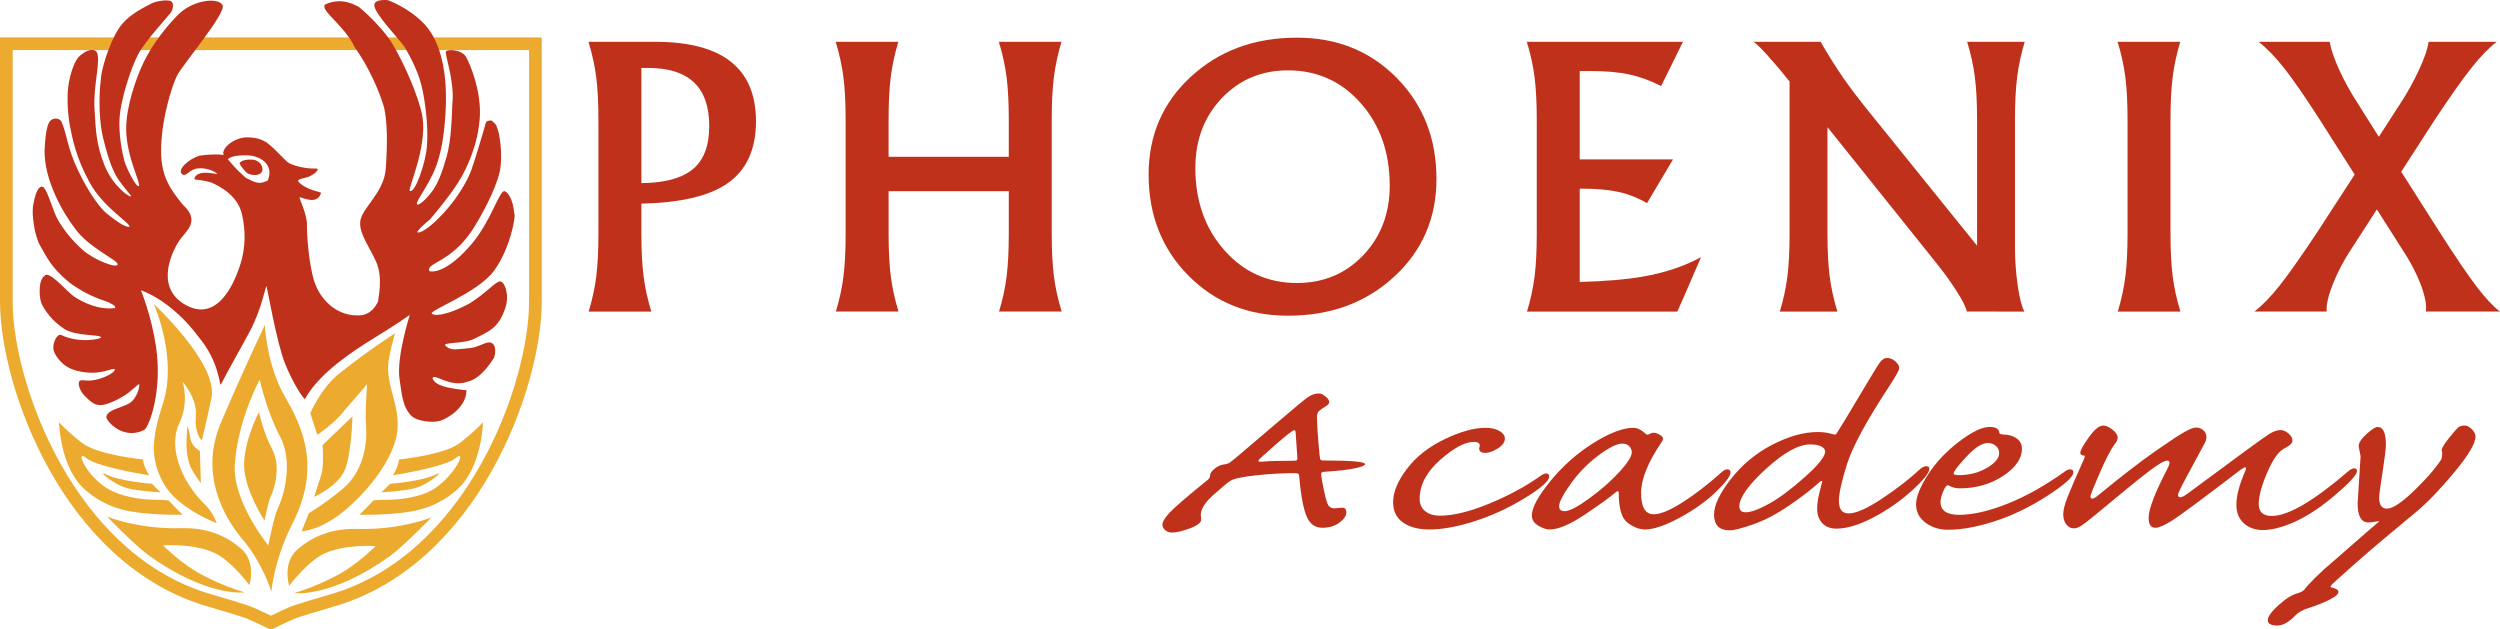
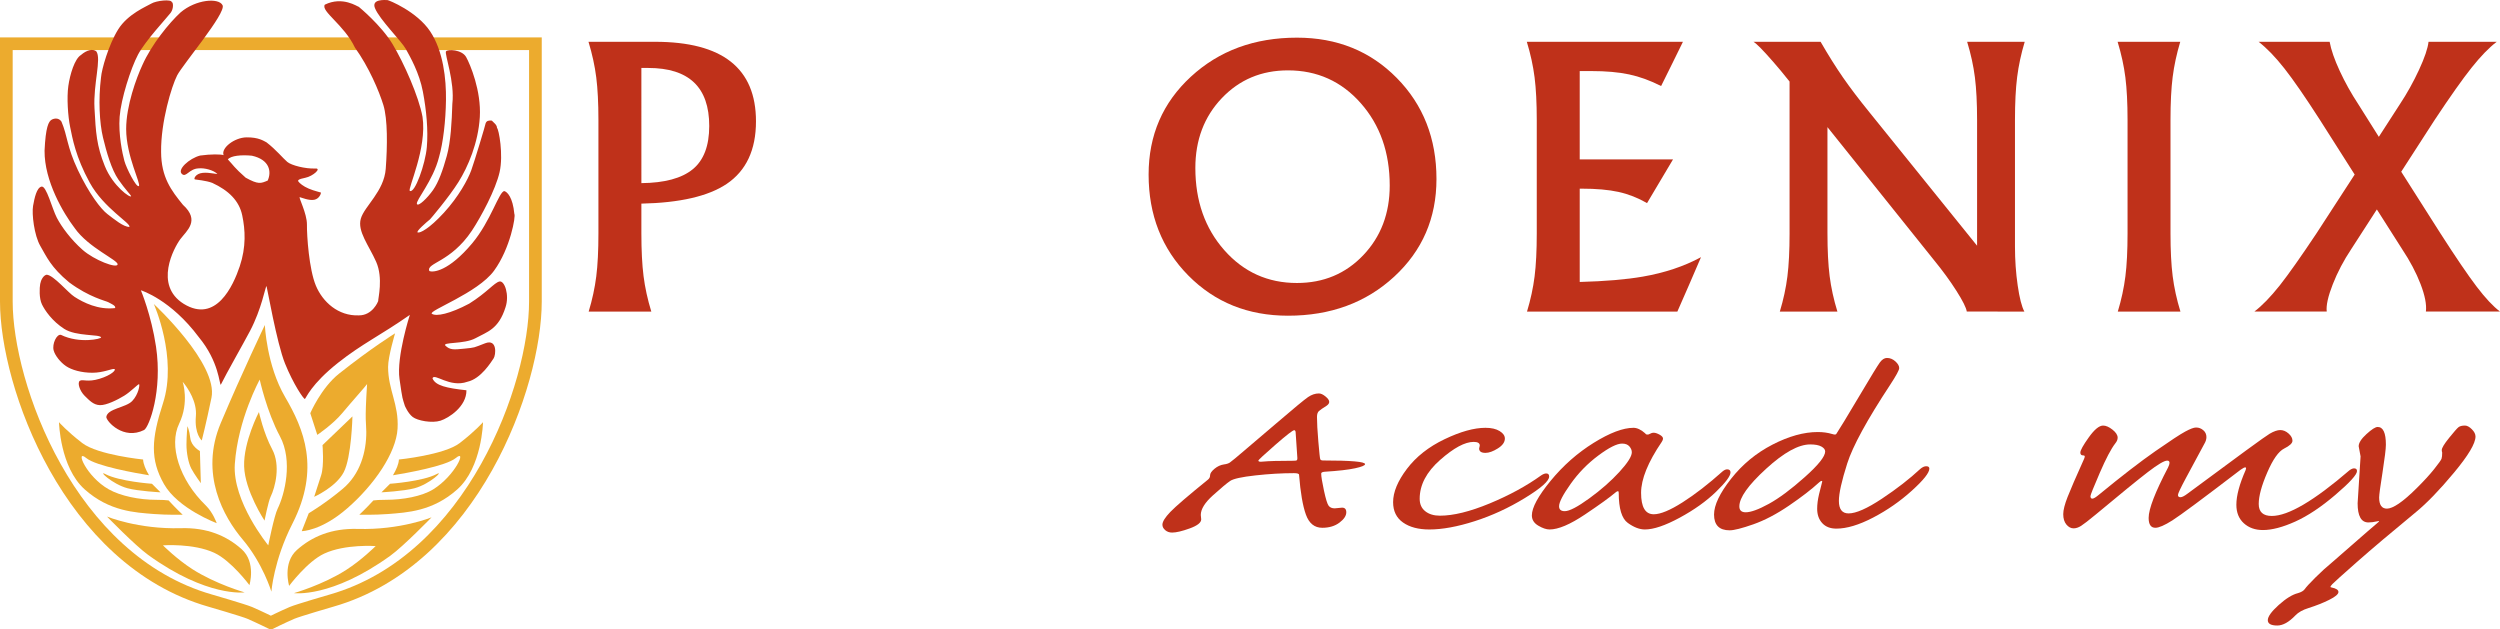
<svg xmlns="http://www.w3.org/2000/svg" version="1.1" id="Layer_1" x="0px" y="0px" viewBox="0 0 394.435 99.25" style="enable-background:new 0 0 394.435 99.25;" xml:space="preserve">
  <style type="text/css">
	.st0{fill:none;stroke:#ECAB2E;stroke-width:2;}
	.st1{fill:#ECAB2E;}
	.st2{fill:#BF311A;}
	.st3{fill:#F0492E;}
</style>
  <path class="st0" d="M43.064,6.901h41.409c0,0,0,32.355,0,40.678  c0,13.166-9.824,40.772-32.156,47.178c0,0-5.3,1.537-6.247,1.942  c-1.514,0.653-3.327,1.551-3.327,1.551h-0.014c0,0-1.814-0.897-3.324-1.551  c-0.95-0.405-6.251-1.942-6.251-1.942C10.823,88.35,1,60.745,1,47.579  C1,39.257,1,6.901,1,6.901h41.408H43.064z" />
-   <path d="M42.299,40.802l-0.029,0.027v-0.12  C42.299,40.739,42.33,40.768,42.299,40.802z" />
  <path class="st1" d="M48.955,65.193l1.105,3.419c0,0,2.456-1.65,3.927-3.419  c1.474-1.767,3.685-4.238,3.928-4.595c-0.394,6.215-0.128,5.938-0.122,7.54  c0.013,3.17-0.963,6.651-3.683,8.953c-2.718,2.298-5.399,3.888-5.399,3.888  l-1.105,2.825c0,0,3.068,0,7.241-3.654c4.174-3.649,7.657-8.675,7.878-12.522  c0.225-3.846-1.494-6.084-1.494-9.736c0-1.648,1.102-5.301,1.102-5.301  s-3.66,2.255-8.837,6.36C50.674,61.186,48.955,65.193,48.955,65.193z" />
  <path class="st1" d="M50.884,70.227c0,0,0.281,3.211-0.21,4.742  c-0.491,1.531-1.105,3.416-1.105,3.416s3.437-1.53,4.664-3.887  c1.229-2.353,1.374-8.8,1.374-8.8L50.884,70.227z" />
  <g>
    <path class="st1" d="M26.602,78.956c-0.399-0.057-1.008-0.098-1.952-0.098   c-2.701,0-5.633-0.606-7.488-1.652c-3.559-2.002-5.399-6.475-3.559-4.943   c1.541,1.281,7.884,2.394,9.912,2.723c-0.536-0.904-0.907-1.768-0.939-2.488   c0,0-7.133-0.71-9.587-2.59c-2.455-1.889-3.682-3.299-3.682-3.299   s0.156,7.116,4.049,10.598c3.894,3.484,7.979,3.653,10.925,3.891   c2.067,0.164,4.542,0.113,4.542,0.113S27.811,80.272,26.602,78.956z" />
  </g>
  <path class="st1" d="M23.975,76.327c0,0-5.153-0.365-7.365-1.535  c-1.228-0.646,1.104,1.592,3.499,2.24c1.718,0.463,5.216,0.644,5.216,0.644  L23.975,76.327z" />
  <g>
    <path class="st1" d="M58.911,78.956c0.399-0.057,1.008-0.098,1.951-0.098   c2.701,0,5.684-0.537,7.488-1.652c3.437-2.119,5.403-6.475,3.561-4.943   c-1.541,1.281-7.882,2.394-9.914,2.723c0.539-0.904,0.908-1.768,0.939-2.488   c0,0,7.132-0.71,9.59-2.59c2.452-1.889,3.682-3.299,3.682-3.299   s-0.158,7.116-4.053,10.598c-3.892,3.484-7.979,3.653-10.923,3.891   c-2.069,0.164-4.542,0.113-4.542,0.113S57.703,80.272,58.911,78.956z" />
  </g>
  <path class="st1" d="M61.537,76.327c0,0,5.155-0.365,7.367-1.535  c1.225-0.646-1.106,1.592-3.498,2.24c-1.722,0.463-5.219,0.644-5.219,0.644  L61.537,76.327z" />
  <path class="st1" d="M45.619,92.432c0,0-1.1-3.604,1.25-5.684  c2.349-2.08,5.403-3.414,9.575-3.299c6.759,0.193,11.646-1.828,11.646-1.828  s-4.401,4.541-6.511,6.063c-9.307,6.719-15.202,5.897-15.202,5.897  s4.542-1.298,8.225-3.651c2.47-1.58,4.667-3.771,4.667-3.771  s-4.788-0.352-8.103,1.179C48.489,88.573,45.619,92.432,45.619,92.432z" />
  <path class="st1" d="M39.352,92.315c0,0,1.1-3.604-1.25-5.687  c-2.351-2.081-5.401-3.417-9.574-3.294c-6.757,0.189-11.645-1.832-11.645-1.832  s4.402,4.54,6.512,6.066c9.306,6.717,15.199,5.893,15.199,5.893  s-4.542-1.297-8.224-3.65c-2.47-1.58-4.663-3.769-4.663-3.769  s4.786-0.356,8.1,1.176C36.484,88.456,39.352,92.315,39.352,92.315z" />
  <path class="st1" d="M44.981,62.636c-2.937-5.024-3.192-11.361-3.192-11.361  s-3.543,7.379-6.95,15.451c-3.408,8.066,0.48,14.883,3.436,18.378  c3.191,3.763,4.542,8.241,4.542,8.241s0.37-4.946,3.315-10.717  C50.588,73.891,47.916,67.657,44.981,62.636 M43.8,80.27  c-0.545,1.104-1.474,5.772-1.474,5.772s-5.689-6.923-5.277-12.843  c0.491-7.064,3.927-13.307,3.927-13.307s1.106,5.064,3.193,8.949  C46.255,72.733,44.905,78.031,43.8,80.27z" />
  <path class="st1" d="M41.734,82.138c0,0-3.103-4.703-3.218-8.564  c-0.117-3.879,2.335-8.561,2.335-8.561s0.723,3.32,2.088,5.865  c1.366,2.543,0.481,6.014-0.24,7.481C42.341,79.083,41.734,82.138,41.734,82.138z" />
  <path class="st1" d="M34.194,82.542c0,0-6.106-2.271-8.316-6.158  c-2.209-3.887-2.004-7.104-0.164-12.759c2.343-7.196-1.444-15.659-1.444-15.659  S34.47,57.419,33.364,62.756c-0.857,4.141-1.53,6.74-1.53,6.74  s-1.178-0.999-0.929-3.832c0.204-2.272-1.269-4.395-1.851-5.138  c-0.141-0.178-0.23-0.277-0.23-0.277s1.076,3.215-0.567,6.612  c-1.643,3.399,0.017,8.828,4.214,12.892  C33.61,80.859,34.194,82.542,34.194,82.542z" />
  <path class="st2" d="M81.151,33.76c-0.245-2.652-1.131-3.483-1.572-3.61  c-0.839-0-2.124,4.718-5.089,8.25c-3.708,4.417-6.166,4.625-6.761,4.354  c-0.489-1.312,3.344-1.312,6.719-6.354c1.458-2.208,3.747-6.476,4.374-9.238  c0.626-2.762-0.126-6.789-0.408-6.977c0-0.502-0.537-0.846-0.82-1.16  c-0.473-0.031-0.818,0-0.976,0.437c0,0.157-1.746,5.983-2.27,7.419  c-0.523,1.436-1.982,4.145-4.315,6.686c-2.334,2.542-3.756,3.224-4.128,3.112  c-0.372-0.112,1.425-1.657,1.941-2.073c0.05-0.035,2.964-3.459,4.478-5.872  c1.514-2.413,3.133-6.178,3.379-10.276c0.246-4.099-1.526-8.346-2.17-9.474  c-0.667-1.167-2.903-1.248-3.167-0.875c-0.263,0.373,1.417,4.792,1,8.292  c-0.083,2.792-0.25,5.958-0.875,8.208s-1.292,4.125-2.167,5.375S65.989,32.649,65.781,32.191  c-0.25-0.542,2.541-3.625,3.5-7.458c0.625-2.167,1.042-5.666,1.083-8.958  c0.042-3.292-0.416-7.708-2.5-10.833c-2.083-3.125-6.53-4.932-6.751-4.932  c-0.378,0-2.535-0.195-1.957,1.266c0.708,1.792,4.187,5.208,4.875,6.458  c0.687,1.25,2.125,3.75,2.687,6.719c0.563,2.969,0.852,6.091,0.625,8.75  c-0.227,2.659-1.906,7.406-2.687,6.906c-0.379-0.243,2.75-6.719,2.004-11.684  c-0.598-3.223-2.919-8.463-4.727-11.468c-1.808-3.005-5.325-5.878-5.325-5.878  c-0.22-0.03-2.545-1.721-5.358-0.346c-0.688,1.031,3.062,3.188,4.75,6.781  c2.2,3.061,3.799,6.834,4.485,9.058c0.686,2.224,0.643,6.473,0.375,10.057  c-0.267,3.583-3.364,5.888-3.934,7.875c-0.57,1.987,1.279,4.226,2.421,6.8  c1.142,2.575,0.289,5.821,0.321,6.201c-0.032,0.095-0.901,2.276-3.071,2.252  c-3.233,0.122-5.691-2.122-6.764-4.698c-1.073-2.576-1.427-7.847-1.406-9.618  c0.02-1.771-1.396-4.396-1.125-4.333c0.27,0.062,1.446,0.572,2.275,0.411  c0.829-0.161,1.092-1.024,1.058-1.14c-0.223-0.095-1-0.229-1.938-0.625  c-0.843-0.355-1.436-0.85-1.625-1.125c-0.098-0.154-0.083-0.354,1.105-0.583  c1.187-0.229,2.687-1.562,1.52-1.458c-1.536,0.056-3.712-0.494-4.366-1.039  c-0.654-0.545-1.759-1.92-3.287-3.094c-0.451-0.222-1.222-0.805-3.139-0.784  c-1.917,0.021-4.063,1.688-3.628,2.806c-0.446-0.152-1.987-0.173-3.701,0.062  C29.864,24.982,27.885,26.774,28.718,27.461c0.646,0.583,1.125-0.833,2.604-0.896  c1-0.104,2.375,0.312,2.898,0.818c0.436,0.244-1.095-0.235-2.252-0.11  c-1.156,0.125-1.442,0.98-1.221,1.032c0.221,0.052,1.77,0.175,2.746,0.551  c2.569,1.188,4.239,2.809,4.722,5.113c0.483,2.305,0.641,4.968-0.392,8.054  c-1.033,3.086-3.75,9.042-8.834,5.917c-4.75-2.958-1.532-8.872-0.537-10.207  c0.995-1.335,3.162-2.918,0.411-5.417c-1.832-2.251-3.434-4.338-3.446-8.357  c-0.053-4.727,1.655-10.353,2.53-12.061c0.875-1.708,7.762-9.838,7.172-11.065  c-0.589-1.226-4.214-0.935-6.629,1.126c-1.794,1.647-4.585,5.064-6.025,8.302  c-0.935,2.013-2.56,6.414-2.56,10.096c0,4.292,2.406,8.719,2,9  c-0.406,0.281-1.979-2.854-2.281-3.969c-0.302-1.115-0.965-4.168-0.748-6.975  c0.217-2.807,1.743-7.609,2.902-9.802c1.159-2.192,4.591-5.847,5.141-6.582  c0.549-0.735,0.377-1.736,0.189-1.684c-0.064-0.52-2.46-0.243-3.222,0.212  s-3.712,1.633-5.237,4.075c-1.525,2.442-2.614,6.315-2.71,7.566  c-0.44,3.532-0.243,7.209,0.31,9.501c0.553,2.292,1.336,5.049,2.434,6.634  c1.098,1.585,1.92,2.368,2.004,2.616c-0.065,0.377-2.865-1.552-4.156-4.76  c-1.292-3.208-1.422-5.28-1.625-9.125c-0.203-3.845,1.125-7.791,0.291-8.958  c-0.541-0.458-1.541-0.208-2.42,0.567c-0.997,0.6-1.733,3.046-1.997,4.891  c-0.263,1.845-0.062,4.791,0.291,6.5c0.353,1.709,0.853,4.684,3.084,8.75  c2.23,4.066,6.625,6.479,6.25,6.984c-0.907,0.026-2.417-1.233-3.459-2.025  c-1.042-0.792-2.916-3.25-4.666-6.958c-1.75-3.708-1.608-5.336-2.584-7.625  c-0.358-0.545-0.964-0.592-1.5-0.333c-0.536,0.259-0.999,1.208-1.166,4.916  c-0.042,4.792,2.969,9.865,4.75,12.208c2.187,3.125,6.884,5.058,6.775,5.737  c-0.109,0.68-3.682-0.675-5.525-2.3c-1.844-1.625-3.313-3.625-4.063-5.062  s-1.639-5.084-2.413-4.917c-0.774,0.167-1.118,1.809-1.337,3.042  c-0.219,1.233,0.169,4.654,1.147,6.327c0.978,1.673,1.634,3.329,4.541,5.735  c3.187,2.375,5.817,2.925,6.19,3.14c0.373,0.214,1.248,0.548,1.06,0.923  c-2.625,0.312-4.979-0.854-6.406-1.781c-0.984-0.609-3.297-3.438-4.396-3.485  c-0.526,0.11-0.901,0.845-1.011,1.454c-0.109,0.609-0.196,2.26,0.277,3.231  c0.473,0.972,1.613,2.638,3.512,3.859c1.899,1.222,5.602,0.815,5.82,1.345  c0.091,0.222-3.406,1.033-6.332-0.396c-0.66-0.182-1.433,1.429-1.151,2.46  c0.22,0.808,1.071,1.877,1.95,2.47s2.41,1.046,4.16,1.046  s3.122-0.693,3.467-0.589c0.345,0.104-0.436,0.964-2.342,1.542  c-1.906,0.578-2.562,0.047-3.084,0.301c-0.476,0.272-0.041,1.621,0.74,2.387  c0.781,0.766,1.4,1.439,2.419,1.47c1.018,0.03,2.768-0.845,3.815-1.485  c1.047-0.641,2.191-1.861,2.346-1.821c0.154,0.04-0.077,1.612-1.086,2.662  c-1.009,1.05-3.915,1.175-4.082,2.516c0.026,0.69,2.698,3.69,5.967,2.049  c0.794-0.468,2.919-6.15,1.877-13.15c-0.739-4.97-2.389-8.892-2.389-8.892  c0.103,0.03,4.722,1.475,9.139,7.392c3.201,3.874,3.233,7.482,3.468,7.513  c0.824-1.69,3.577-6.519,4.605-8.472c1.844-3.5,2.417-6.964,2.607-7.114  c0.081,0.123,1.611,8.989,2.924,12.239c1.313,3.25,2.965,5.675,3.138,5.584  c0.171-0.099,0.932-2.297,5.237-5.709c3.786-3,6.688-4.312,11.316-7.55  c0,0-2.128,6.612-1.628,10.112s0.457,2.944,0.838,4.218h-0.002  c0,0,0.491,1.195,1.248,1.779c0.755,0.58,3.024,1.014,4.385,0.58  c1.292-0.415,4.115-2.223,4.09-4.796c-3.101-0.344-4.893-0.719-5.355-1.884  c0.255-0.918,2.713,1.54,5.505,0.54c2.162-0.476,3.773-3.163,4.136-3.686  c0.364-0.523,0.619-3.131-1.321-2.39c-1.94,0.742-1.531,0.669-3.277,0.851  c-1.746,0.182-2.273,0.202-2.979-0.443s2.92-0.208,4.732-1.208  c1.812-1,3.625-1.375,4.724-4.875c0.651-1.938-0.144-4.258-0.965-4.066  c-0.821,0.191-1.946,1.727-4.759,3.49c-3.042,1.618-5.221,2.066-5.892,1.602  c-0.671-0.464,7.225-3.256,9.808-6.797C80.531,39.17,81.401,34.043,81.151,33.76   M42.236,28.488c-1.08,0.453-1.455,0.661-3.478-0.456  c-1.852-1.633-1.936-1.966-2.809-2.883c0.457-0.583,2.123-0.75,3.79-0.583  C42.572,25.191,42.864,27.107,42.236,28.488z" />
-   <path class="st2" d="M41.326,27.08c-0.342,0.714-1.592,0.59-2.155,0.319  s-1.344-1.463-1.375-1.604c0.156-0.5,1.266-0.719,2.234-0.578  C41,25.357,41.668,26.366,41.326,27.08z" />
  <path class="st1" d="M31.539,71.159c0,0-1.363-0.727-1.514-2.033  c-0.152-1.308-0.454-1.884-0.454-1.884s-0.151,1.595-0.151,2.9  c0,1.308,0.303,2.901,0.756,3.774c0.455,0.872,1.512,2.32,1.512,2.32  L31.539,71.159z" />
  <path class="st3" d="M55.906,54.92" />
  <path class="st3" d="M10.312,36.389" />
  <path class="st3" d="M25.959,27.63" />
-   <path class="st3" d="M61.137,22.879" />
  <path class="st3" d="M70.781,21.315" />
  <g>
    <path class="st2" d="M94.416,36.825V18.925c0-2.662-0.114-4.898-0.342-6.709   c-0.228-1.811-0.636-3.684-1.225-5.622h4.955h5.553   c5.315,0,9.297,1.046,11.945,3.137c2.648,2.092,3.972,5.229,3.972,9.412   c0,4.509-1.547,7.805-4.642,9.887c-2.904,1.938-7.384,2.97-13.439,3.097v4.699   c0,2.68,0.114,4.926,0.342,6.736c0.228,1.811,0.636,3.676,1.224,5.596h-4.926   h-4.955c0.569-1.883,0.968-3.73,1.196-5.541   C94.303,41.806,94.416,39.541,94.416,36.825z M101.193,28.894   c3.663-0.036,6.364-0.765,8.101-2.187c1.737-1.421,2.606-3.698,2.606-6.831   c0-3.06-0.802-5.351-2.406-6.872c-1.604-1.521-4.011-2.282-7.218-2.282h-1.082   V28.894z" />
-     <path class="st2" d="M133.419,36.825V18.925c0-2.662-0.114-4.893-0.342-6.696   c-0.228-1.802-0.636-3.681-1.224-5.636h4.926h4.955   c-0.569,1.901-0.968,3.758-1.196,5.568c-0.228,1.811-0.342,4.065-0.342,6.764   v5.812h18.964v-5.812c0-2.662-0.114-4.898-0.342-6.709   c-0.228-1.811-0.636-3.684-1.225-5.622h4.926h4.955   c-0.57,1.901-0.968,3.758-1.196,5.568c-0.228,1.811-0.341,4.065-0.341,6.764   v17.9c0,2.68,0.114,4.926,0.341,6.736c0.228,1.811,0.636,3.676,1.225,5.596   h-4.926h-4.954c0.569-1.883,0.968-3.73,1.196-5.541   c0.228-1.811,0.342-4.075,0.342-6.791v-6.655h-18.964v6.655   c0,2.68,0.114,4.926,0.342,6.736c0.228,1.811,0.636,3.676,1.224,5.596h-4.926   h-4.955c0.569-1.883,0.968-3.73,1.196-5.541   C133.305,41.806,133.419,39.541,133.419,36.825z" />
    <path class="st2" d="M187.485,43.467c-4.176-4.228-6.264-9.538-6.264-15.931   c0-6.193,2.225-11.34,6.677-15.442c4.451-4.102,10.027-6.152,16.729-6.152   c6.321,0,11.569,2.119,15.746,6.356c4.176,4.237,6.265,9.552,6.265,15.945   c0,6.175-2.227,11.313-6.678,15.415c-4.452,4.101-10.037,6.152-16.757,6.152   C196.9,49.809,191.661,47.695,187.485,43.467z M215.09,40.261   c2.781-2.924,4.172-6.587,4.172-10.987c0-5.215-1.523-9.547-4.57-12.997   c-3.047-3.45-6.877-5.174-11.489-5.174c-4.177,0-7.655,1.462-10.436,4.387   c-2.781,2.924-4.171,6.596-4.171,11.014c0,5.198,1.523,9.521,4.57,12.97   c3.046,3.45,6.866,5.175,11.461,5.175   C208.821,44.648,212.309,43.186,215.09,40.261z" />
    <path class="st2" d="M240.923,49.157c0.569-1.883,0.969-3.73,1.196-5.541   c0.228-1.811,0.342-4.075,0.342-6.791V18.925c0-2.662-0.114-4.898-0.342-6.709   c-0.228-1.811-0.637-3.684-1.225-5.622h8.343h16.287l-1.708,3.477l-1.737,3.504   c-1.708-0.869-3.388-1.48-5.04-1.833c-1.651-0.353-3.644-0.53-5.979-0.53   h-1.822v13.934h14.722l-2.051,3.45l-2.05,3.45   c-1.442-0.833-2.942-1.421-4.499-1.766c-1.557-0.344-3.512-0.516-5.865-0.516   h-0.257v14.722c4.024-0.109,7.337-0.389,9.938-0.842   c3.455-0.598,6.521-1.62,9.197-3.069l-1.851,4.292l-1.88,4.292H249.238H240.923z   " />
    <path class="st2" d="M288.326,36.81c0,2.684,0.114,4.932,0.342,6.745   c0.228,1.813,0.636,3.681,1.225,5.603h-4.527h-4.556   c0.569-1.883,0.968-3.73,1.195-5.541c0.228-1.811,0.342-4.075,0.342-6.791   V12.868c-1.006-1.267-1.87-2.309-2.591-3.123   c-1.576-1.811-2.61-2.861-3.104-3.151h5.296h5.296   c1.234,2.136,2.416,4.019,3.545,5.648c1.13,1.629,2.511,3.448,4.144,5.457   l16.999,21.07V18.92c0-2.661-0.114-4.896-0.342-6.706s-0.636-3.684-1.225-5.621   h4.527h4.556c-0.569,1.901-0.968,3.758-1.195,5.568   c-0.228,1.811-0.342,4.065-0.342,6.764V38.944c0,2.083,0.143,4.111,0.427,6.084   c0.285,1.974,0.636,3.351,1.054,4.129H314.864h-4.556   c-0.096-0.615-0.641-1.707-1.638-3.273c-0.996-1.566-2.169-3.173-3.517-4.821   l-16.828-21.006V36.81z" />
    <path class="st2" d="M335.672,36.825V18.925c0-2.662-0.114-4.898-0.342-6.709   c-0.228-1.811-0.637-3.684-1.225-5.622h4.926h4.955   c-0.569,1.901-0.969,3.753-1.196,5.555c-0.228,1.802-0.342,4.061-0.342,6.777   v17.9c0,2.68,0.114,4.926,0.342,6.736c0.228,1.811,0.636,3.676,1.225,5.596   h-4.926h-4.955c0.569-1.883,0.969-3.73,1.196-5.541   C335.558,41.823,335.672,39.56,335.672,36.825z" />
    <path class="st2" d="M365.477,36.825l6.029-9.286l-5.478-8.614   c-2.316-3.603-4.186-6.311-5.609-8.122c-1.424-1.811-2.781-3.214-4.071-4.21   h5.604h5.603c0.229,1.268,0.76,2.802,1.595,4.604   c0.835,1.802,1.812,3.554,2.933,5.256l3.233,5.136l3.316-5.136   c1.139-1.72,2.149-3.535,3.032-5.446c0.883-1.91,1.381-3.382,1.495-4.414h5.38   h5.381c-1.196,0.906-2.516,2.264-3.958,4.074   c-1.443,1.811-3.389,4.563-5.837,8.258l-5.275,8.169l6.188,9.731   c2.43,3.785,4.332,6.583,5.709,8.394c1.376,1.811,2.605,3.123,3.688,3.938h-5.832   h-5.86c0.132-1.087-0.147-2.53-0.84-4.333   c-0.693-1.802-1.666-3.644-2.919-5.527l-3.977-6.253l-4.037,6.253   c-1.196,1.792-2.169,3.644-2.919,5.555c-0.75,1.911-1.067,3.346-0.954,4.305h-5.693   h-5.722c1.214-0.923,2.543-2.291,3.986-4.102   C361.092,43.245,363.028,40.501,365.477,36.825z" />
  </g>
  <g>
    <path class="st2" d="M183.399,82.782c0-0.474,0.416-1.144,1.248-2.011   c0.832-0.866,2.811-2.566,5.939-5.099c0.221-0.178,0.333-0.4,0.333-0.666   c0-0.311,0.233-0.659,0.699-1.045c0.466-0.385,0.965-0.614,1.497-0.688   c0.377-0.045,0.682-0.141,0.915-0.289c0.233-0.147,1.126-0.889,2.678-2.222   l4.591-3.91c2.816-2.414,4.508-3.814,5.074-4.199   c0.565-0.385,1.136-0.578,1.713-0.578c0.311,0,0.66,0.159,1.048,0.478   c0.388,0.319,0.583,0.604,0.583,0.855c0,0.222-0.145,0.43-0.433,0.622   c-0.6,0.371-0.998,0.648-1.198,0.833c-0.199,0.186-0.299,0.493-0.299,0.922   c0,0.889,0.071,2.188,0.216,3.899c0.144,1.71,0.244,2.632,0.3,2.766   c0.055,0.133,0.204,0.2,0.449,0.2c4.413,0,6.62,0.193,6.62,0.578   c0,0.208-0.526,0.426-1.58,0.655c-1.054,0.23-2.645,0.411-4.774,0.544   c-0.377,0.03-0.565,0.126-0.565,0.289c0,0.444,0.144,1.337,0.433,2.677   c0.288,1.341,0.537,2.144,0.748,2.411c0.211,0.267,0.527,0.4,0.948,0.4   l1.165-0.111c0.443,0,0.665,0.245,0.665,0.733c0,0.548-0.36,1.092-1.081,1.633   c-0.721,0.541-1.625,0.811-2.712,0.811c-1.22,0-2.079-0.692-2.578-2.077   c-0.499-1.385-0.86-3.477-1.081-6.276c0-0.178-0.267-0.267-0.799-0.267   c-1.908,0-3.938,0.119-6.088,0.356c-2.152,0.237-3.482,0.53-3.993,0.877   c-0.51,0.348-1.409,1.1-2.695,2.255c-1.287,1.155-1.93,2.192-1.93,3.11   l0.066,0.689c0,0.519-0.604,0.996-1.813,1.433   c-1.21,0.437-2.135,0.655-2.778,0.655c-0.421,0-0.782-0.126-1.081-0.377   C183.549,83.396,183.399,83.108,183.399,82.782z M198.936,72.851   c0.089,0,0.188-0.007,0.3-0.022c0.932-0.089,2.528-0.133,4.791-0.133   c0.311,0,0.499-0.022,0.565-0.067c0.066-0.044,0.1-0.155,0.1-0.333   l-0.266-3.955c0-0.311-0.078-0.467-0.233-0.467c-0.222,0-1.22,0.774-2.994,2.322   c-1.774,1.548-2.662,2.374-2.662,2.477   C198.537,72.792,198.67,72.851,198.936,72.851z" />
    <path class="st2" d="M219.796,79.227c0-1.585,0.727-3.336,2.18-5.254   c1.452-1.918,3.432-3.477,5.939-4.677c2.506-1.2,4.658-1.799,6.454-1.799   c0.932,0,1.675,0.17,2.229,0.511c0.554,0.341,0.832,0.733,0.832,1.178   c0,0.578-0.372,1.1-1.115,1.566c-0.743,0.466-1.392,0.7-1.946,0.7   c-0.665,0-0.998-0.229-0.998-0.689l0.1-0.466c0-0.385-0.321-0.578-0.965-0.578   c-1.375,0-3.139,0.948-5.29,2.844c-2.151,1.896-3.227,3.94-3.227,6.132   c0,0.844,0.293,1.5,0.882,1.966c0.587,0.466,1.358,0.7,2.312,0.7   c2.13,0,4.746-0.645,7.853-1.933c3.104-1.289,5.811-2.762,8.117-4.421   c0.311-0.207,0.577-0.311,0.799-0.311c0.311,0,0.466,0.163,0.466,0.489   c0,0.696-1.275,1.826-3.826,3.388s-5.191,2.781-7.918,3.654   c-2.729,0.874-5.113,1.311-7.153,1.311c-1.73,0-3.116-0.367-4.159-1.1   C220.317,81.704,219.796,80.635,219.796,79.227z" />
    <path class="st2" d="M241.688,81.316c0-1.229,0.986-3.047,2.961-5.454   c1.974-2.407,4.236-4.402,6.787-5.988c2.551-1.584,4.646-2.377,6.288-2.377   c0.576,0,1.197,0.296,1.863,0.889c0.044,0.119,0.166,0.178,0.366,0.178   c0.11,0,0.21-0.029,0.299-0.089c0.222-0.133,0.443-0.2,0.666-0.2   c0.243,0,0.549,0.1,0.914,0.3c0.366,0.2,0.55,0.411,0.55,0.633   c0,0.133-0.067,0.304-0.2,0.511c-2.174,3.199-3.261,5.88-3.261,8.043   c0,2.251,0.666,3.377,1.997,3.377c1.064,0,2.583-0.629,4.558-1.889   c1.974-1.258,4.07-2.88,6.288-4.865c0.267-0.222,0.51-0.334,0.732-0.334   c0.355,0,0.532,0.164,0.532,0.489c0,0.563-0.766,1.585-2.296,3.066   c-1.53,1.481-3.438,2.84-5.723,4.077c-2.284,1.237-4.114,1.855-5.489,1.855   c-0.844,0-1.742-0.344-2.695-1.033c-0.954-0.688-1.431-2.27-1.431-4.743   c0-0.178-0.045-0.267-0.133-0.267c-0.089,0-0.222,0.074-0.399,0.222   c-0.865,0.741-2.468,1.896-4.808,3.466c-2.34,1.57-4.197,2.355-5.573,2.355   c-0.51,0-1.104-0.2-1.779-0.6C242.026,82.537,241.688,81.997,241.688,81.316z    M257.458,71.363c0-0.326-0.128-0.637-0.382-0.933   c-0.256-0.296-0.639-0.444-1.148-0.444c-0.82,0-2.074,0.63-3.76,1.888   c-1.686,1.259-3.139,2.748-4.358,4.466c-1.22,1.718-1.829,2.896-1.829,3.532   c0,0.519,0.299,0.778,0.897,0.778c0.732,0,2.024-0.674,3.877-2.022   c1.852-1.347,3.432-2.736,4.74-4.166   C256.803,73.033,257.458,72,257.458,71.363z" />
    <path class="st2" d="M270.432,81.182c0-1.481,0.892-3.358,2.678-5.632   c1.785-2.273,3.965-4.073,6.538-5.399c2.572-1.325,4.957-1.988,7.152-1.988   c0.821,0,1.575,0.104,2.263,0.311c0.2,0.06,0.344,0.089,0.433,0.089   c0.089,0,0.161-0.029,0.217-0.089c0.055-0.059,0.471-0.726,1.247-2   l2.462-4.11c1.774-2.991,2.833-4.721,3.178-5.188   c0.344-0.466,0.715-0.7,1.114-0.7c0.487,0,0.932,0.182,1.331,0.544   c0.399,0.363,0.599,0.715,0.599,1.055c0,0.311-0.478,1.192-1.431,2.644   c-3.638,5.525-5.895,9.661-6.771,12.408c-0.876,2.748-1.314,4.714-1.314,5.898   c0,1.319,0.511,1.978,1.531,1.978c1.175,0,2.933-0.778,5.273-2.333   c2.34-1.555,4.353-3.117,6.038-4.688c0.333-0.281,0.644-0.422,0.932-0.422   c0.333,0,0.499,0.127,0.499,0.378c0,0.652-0.921,1.811-2.762,3.477   c-1.841,1.666-3.876,3.081-6.104,4.243c-2.23,1.163-4.165,1.744-5.806,1.744   c-0.954,0-1.697-0.289-2.229-0.867c-0.532-0.578-0.799-1.333-0.799-2.266   c0-0.696,0.1-1.466,0.3-2.311l0.499-1.977c0-0.074-0.033-0.111-0.1-0.111   c-0.089,0-0.223,0.082-0.399,0.245c-1.176,1.082-2.751,2.296-4.725,3.644   c-1.975,1.348-3.859,2.336-5.656,2.966c-1.796,0.629-3.039,0.944-3.726,0.944   C271.253,83.671,270.432,82.842,270.432,81.182z M287.965,71.229   c0-0.296-0.2-0.556-0.599-0.778c-0.399-0.222-0.987-0.333-1.764-0.333   c-1.842,0-4.164,1.285-6.97,3.854c-2.807,2.57-4.209,4.543-4.209,5.921   c0,0.622,0.332,0.933,0.998,0.933c0.82,0,2.04-0.444,3.659-1.333   c1.619-0.889,3.505-2.292,5.656-4.21   C286.889,73.366,287.965,72.015,287.965,71.229z" />
-     <path class="st2" d="M307.362,83.582c-1.375,0-2.562-0.371-3.56-1.111   c-0.998-0.74-1.497-1.703-1.497-2.888c0-1.17,0.62-2.725,1.862-4.666   c1.242-1.94,2.878-3.684,4.908-5.232c2.029-1.548,3.631-2.322,4.808-2.322   c0.932,0,1.441,0.267,1.53,0.8c0,0.267,0.266,0.4,0.798,0.4   c0.82,0.03,1.492,0.244,2.014,0.644c0.52,0.4,0.781,0.926,0.781,1.578   c0,1.57-0.993,3.007-2.978,4.31c-1.985,1.304-4.275,1.955-6.87,1.955   c-0.577,0-1.109-0.133-1.598-0.4c-0.11-0.059-0.199-0.089-0.266-0.089   c-0.199,0-0.438,0.329-0.716,0.989c-0.277,0.659-0.415,1.204-0.415,1.633   c0,1.363,0.976,2.044,2.928,2.044c2.15,0,4.691-0.581,7.618-1.744   c2.929-1.163,5.978-2.877,9.149-5.143c0.267-0.192,0.511-0.289,0.732-0.289   c0.355,0,0.532,0.156,0.532,0.467c0,0.711-1.381,1.955-4.143,3.732   c-2.761,1.777-5.528,3.11-8.301,3.999   C311.909,83.138,309.469,83.582,307.362,83.582z M308.227,74.717   c0,0.164,0.288,0.245,0.865,0.245c1.618,0,3.077-0.378,4.375-1.133   c1.297-0.755,1.946-1.533,1.946-2.333c0-0.489-0.178-0.877-0.532-1.166   c-0.355-0.289-0.777-0.433-1.265-0.433c-0.91,0-2.035,0.722-3.377,2.166   C308.898,73.507,308.227,74.392,308.227,74.717z" />
    <path class="st2" d="M346.454,67.453h0.066c0.399,0,0.766,0.141,1.098,0.422   c0.333,0.282,0.499,0.645,0.499,1.089c0,0.341-0.111,0.696-0.332,1.066   l-2.895,5.376c-0.844,1.57-1.265,2.466-1.265,2.688   c0,0.237,0.133,0.355,0.399,0.355c0.244,0,0.609-0.185,1.098-0.555   c7.985-5.924,12.31-9.079,12.976-9.464c0.665-0.385,1.22-0.578,1.663-0.578   c0.466,0,0.904,0.182,1.314,0.544c0.41,0.363,0.616,0.744,0.616,1.144   c0,0.385-0.438,0.796-1.314,1.233c-0.877,0.437-1.764,1.692-2.662,3.766   c-0.898,2.074-1.348,3.732-1.348,4.976c0,1.259,0.688,1.889,2.064,1.889   c2.595,0,6.676-2.399,12.243-7.198c0.288-0.207,0.532-0.311,0.732-0.311   c0.309,0,0.466,0.141,0.466,0.422c0,0.563-1.132,1.811-3.394,3.744   c-2.263,1.933-4.381,3.344-6.355,4.232c-1.974,0.889-3.671,1.333-5.09,1.333   c-1.221,0-2.224-0.355-3.011-1.066c-0.788-0.711-1.182-1.688-1.182-2.933   c0-1.422,0.487-3.244,1.464-5.465c0.044-0.118,0.066-0.207,0.066-0.267   c0-0.104-0.044-0.156-0.133-0.156c-0.133,0-0.377,0.126-0.731,0.378   c-5.945,4.547-9.532,7.209-10.764,7.987c-1.23,0.778-2.124,1.166-2.678,1.166   c-0.711,0-1.065-0.518-1.065-1.555c0-1.407,1.021-4.058,3.062-7.954   c0.154-0.326,0.232-0.57,0.232-0.733c0-0.236-0.122-0.355-0.366-0.355   c-0.465,0-1.48,0.6-3.044,1.8c-1.563,1.2-4.309,3.437-8.234,6.709   c-1.131,0.933-1.902,1.529-2.312,1.789c-0.41,0.259-0.804,0.389-1.181,0.389   c-0.422,0-0.799-0.2-1.132-0.6c-0.332-0.4-0.499-0.947-0.499-1.644   c0-0.636,0.228-1.536,0.683-2.699c0.454-1.163,1.325-3.173,2.611-6.032   c0.066-0.163,0.1-0.281,0.1-0.355c0-0.118-0.077-0.178-0.232-0.178   c-0.311,0-0.466-0.148-0.466-0.444c0-0.355,0.443-1.155,1.331-2.399   c0.887-1.244,1.641-1.866,2.263-1.866c0.443,0,0.936,0.215,1.48,0.644   c0.543,0.43,0.815,0.852,0.815,1.267c0,0.296-0.122,0.593-0.365,0.889   c-0.666,0.859-1.486,2.418-2.463,4.677c-0.976,2.259-1.464,3.477-1.464,3.654   c0,0.267,0.101,0.4,0.3,0.4c0.199,0,0.554-0.214,1.065-0.644   c3.571-2.933,6.532-5.217,8.884-6.854c2.351-1.636,3.92-2.666,4.707-3.088   C345.56,67.663,346.121,67.453,346.454,67.453z" />
    <path class="st2" d="M371.972,79.405l0.466-7.398l-0.3-1.6   c0-0.533,0.41-1.173,1.232-1.921c0.82-0.748,1.408-1.122,1.763-1.122   c0.865,0,1.298,0.933,1.298,2.799c0,0.637-0.178,2.096-0.532,4.377   c-0.355,2.222-0.532,3.54-0.532,3.955c0,1.17,0.41,1.755,1.23,1.755   c0.466,0,1.087-0.263,1.863-0.788c0.776-0.526,1.725-1.344,2.845-2.455   c1.12-1.111,2.035-2.111,2.745-2.999c0.709-0.889,1.098-1.436,1.164-1.644   c0.066-0.207,0.1-0.525,0.1-0.955c-0.044-0.133-0.066-0.267-0.066-0.4   c0-0.326,0.383-0.962,1.148-1.911c0.765-0.948,1.258-1.511,1.48-1.688   c0.221-0.178,0.565-0.267,1.031-0.267c0.332,0,0.692,0.193,1.081,0.578   c0.388,0.385,0.582,0.771,0.582,1.155c0,1.082-1.131,2.981-3.394,5.699   c-2.263,2.718-4.259,4.788-5.988,6.209c-3.904,3.214-7.026,5.854-9.366,7.92   c-2.34,2.066-3.615,3.214-3.826,3.443c-0.211,0.229-0.315,0.374-0.315,0.434   c0,0.059,0.066,0.096,0.199,0.111c0.71,0.148,1.064,0.385,1.064,0.711   c0,0.34-0.482,0.751-1.447,1.233c-0.965,0.481-2.057,0.914-3.276,1.3   c-0.909,0.281-1.598,0.666-2.063,1.155c-1.02,1.066-1.974,1.6-2.861,1.6   c-0.998,0-1.497-0.282-1.497-0.844c0-0.563,0.571-1.359,1.714-2.388   c1.143-1.03,2.157-1.655,3.044-1.877c0.511-0.148,0.865-0.355,1.064-0.622   c0.223-0.326,0.782-0.937,1.681-1.833c0.898-0.896,1.824-1.737,2.778-2.521   l5.423-4.732c0.665-0.578,1.175-1.015,1.53-1.311l0.3-0.267   c0.021-0.029,0.021-0.052,0-0.067l-0.033-0.022l-0.233,0.044   c-0.532,0.119-0.998,0.178-1.397,0.178   C372.538,82.427,371.972,81.42,371.972,79.405z" />
  </g>
</svg>